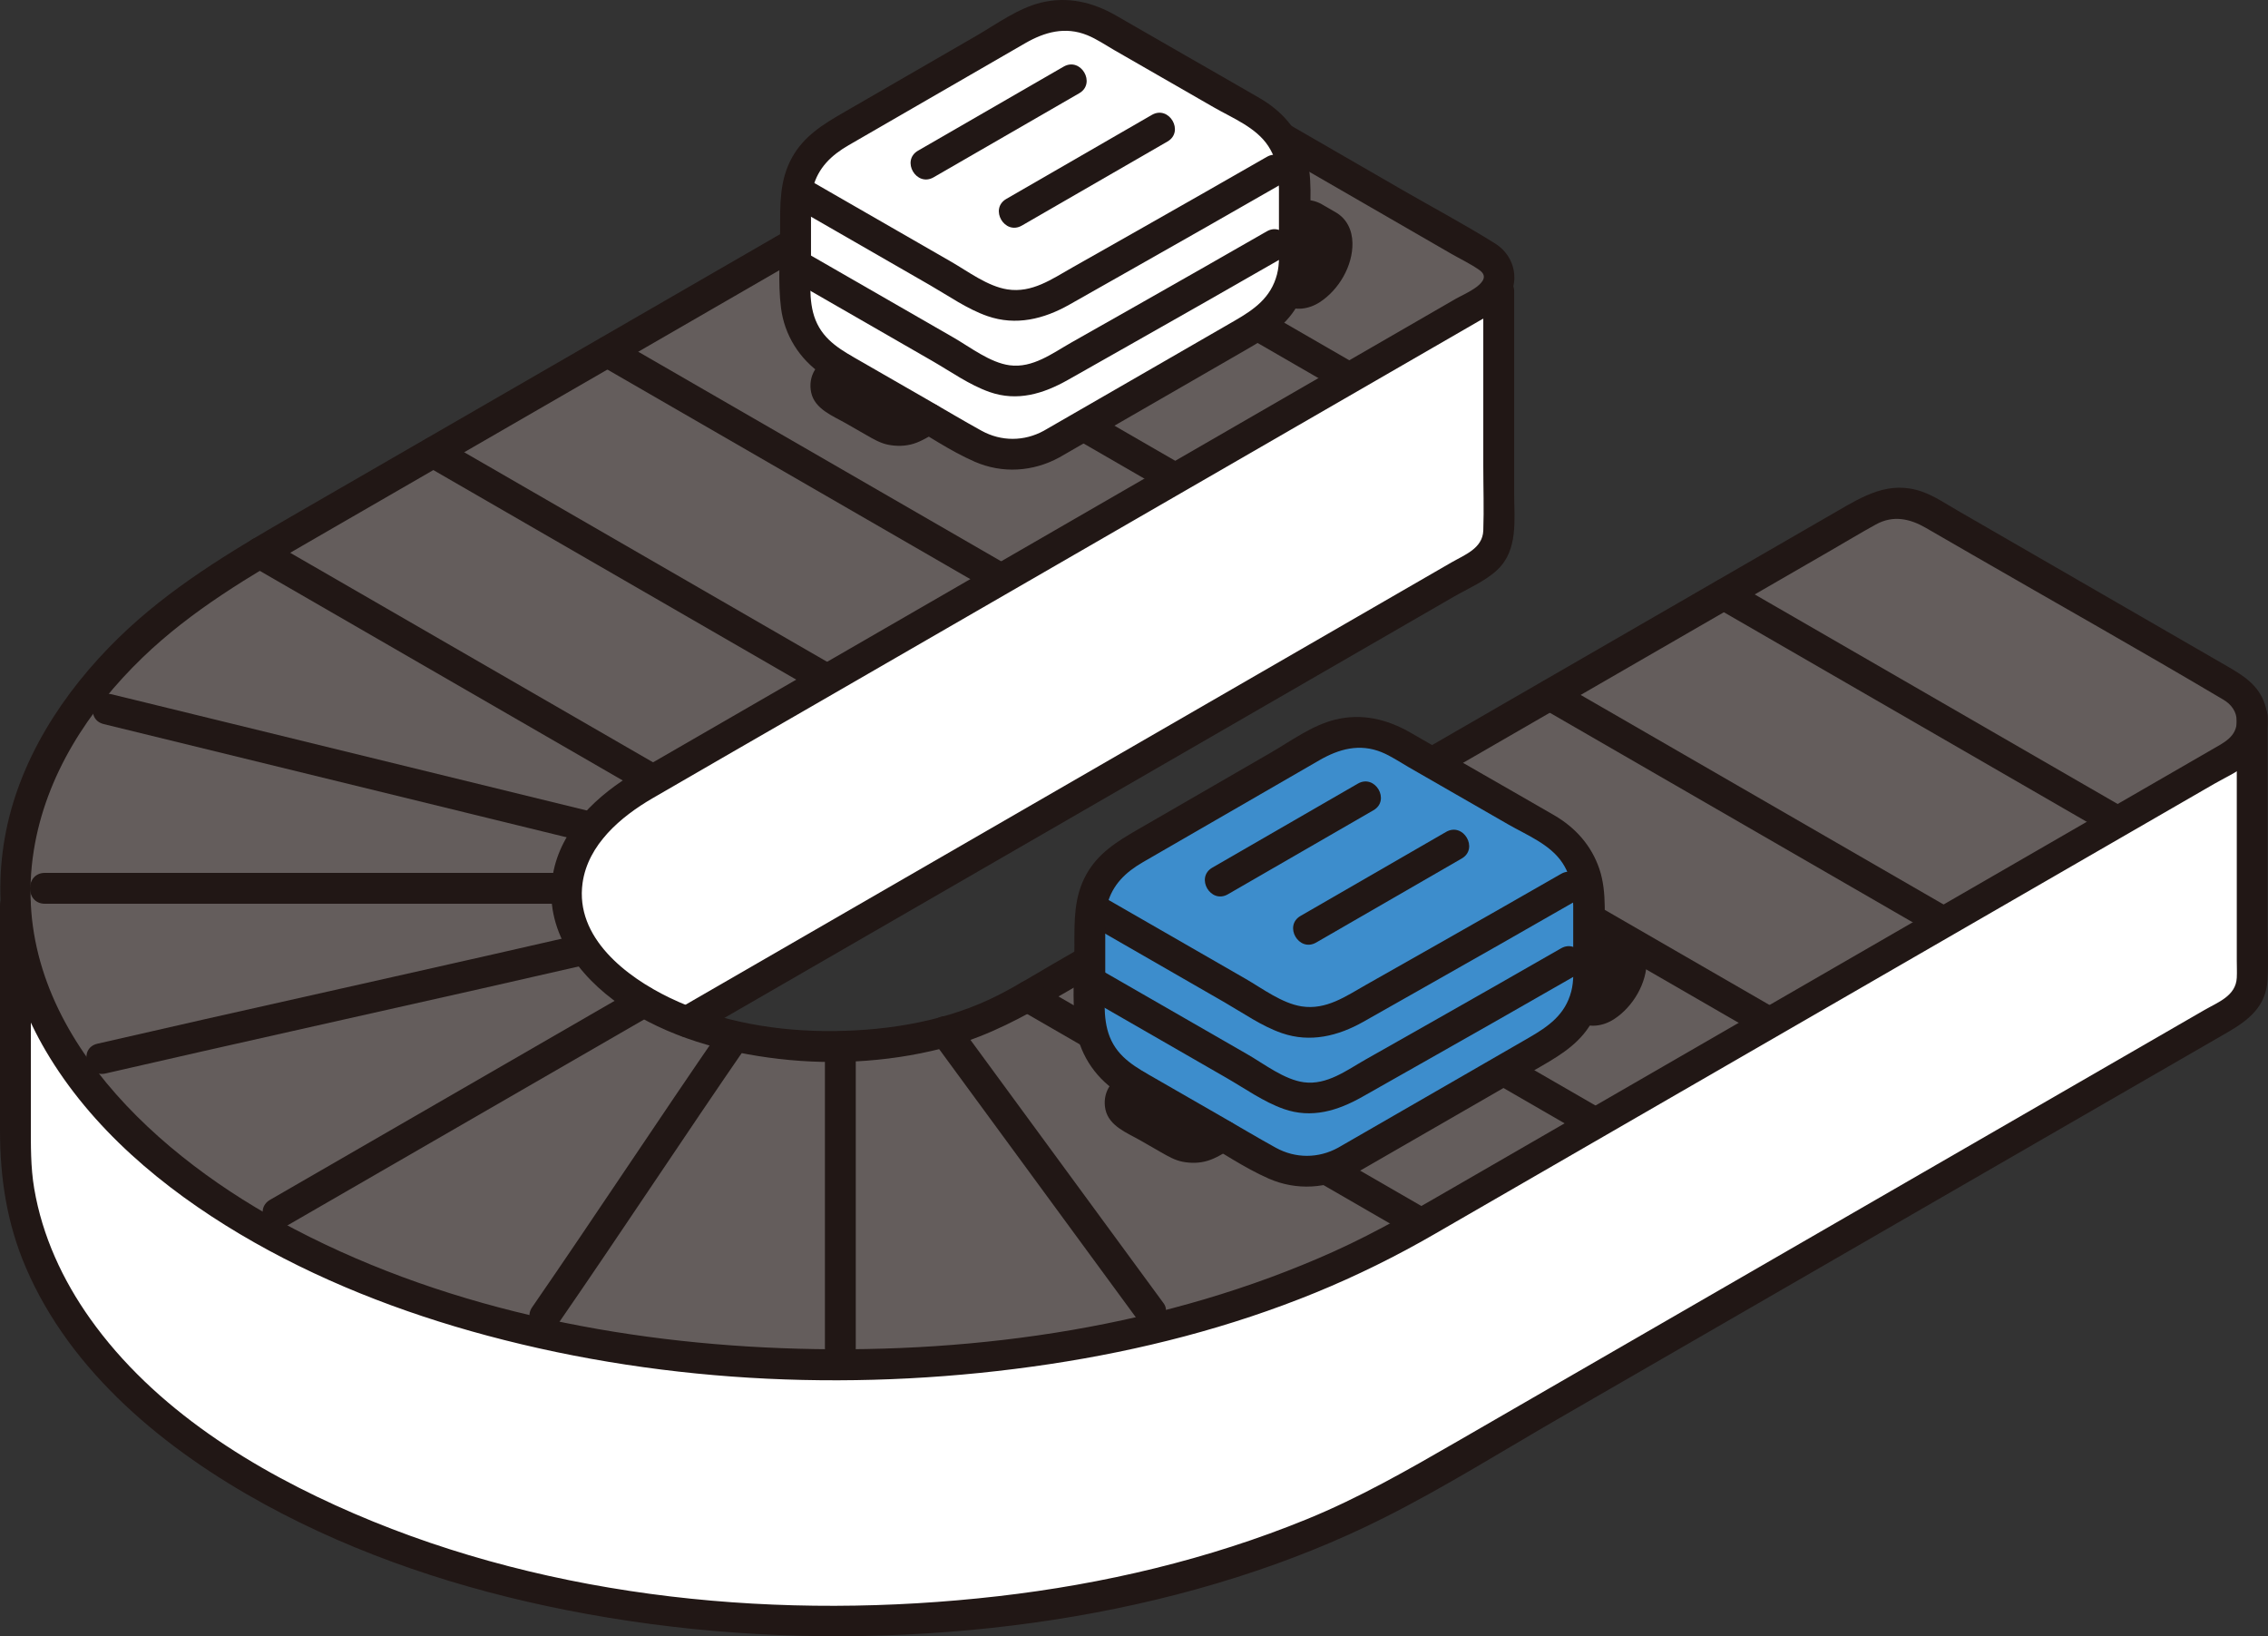
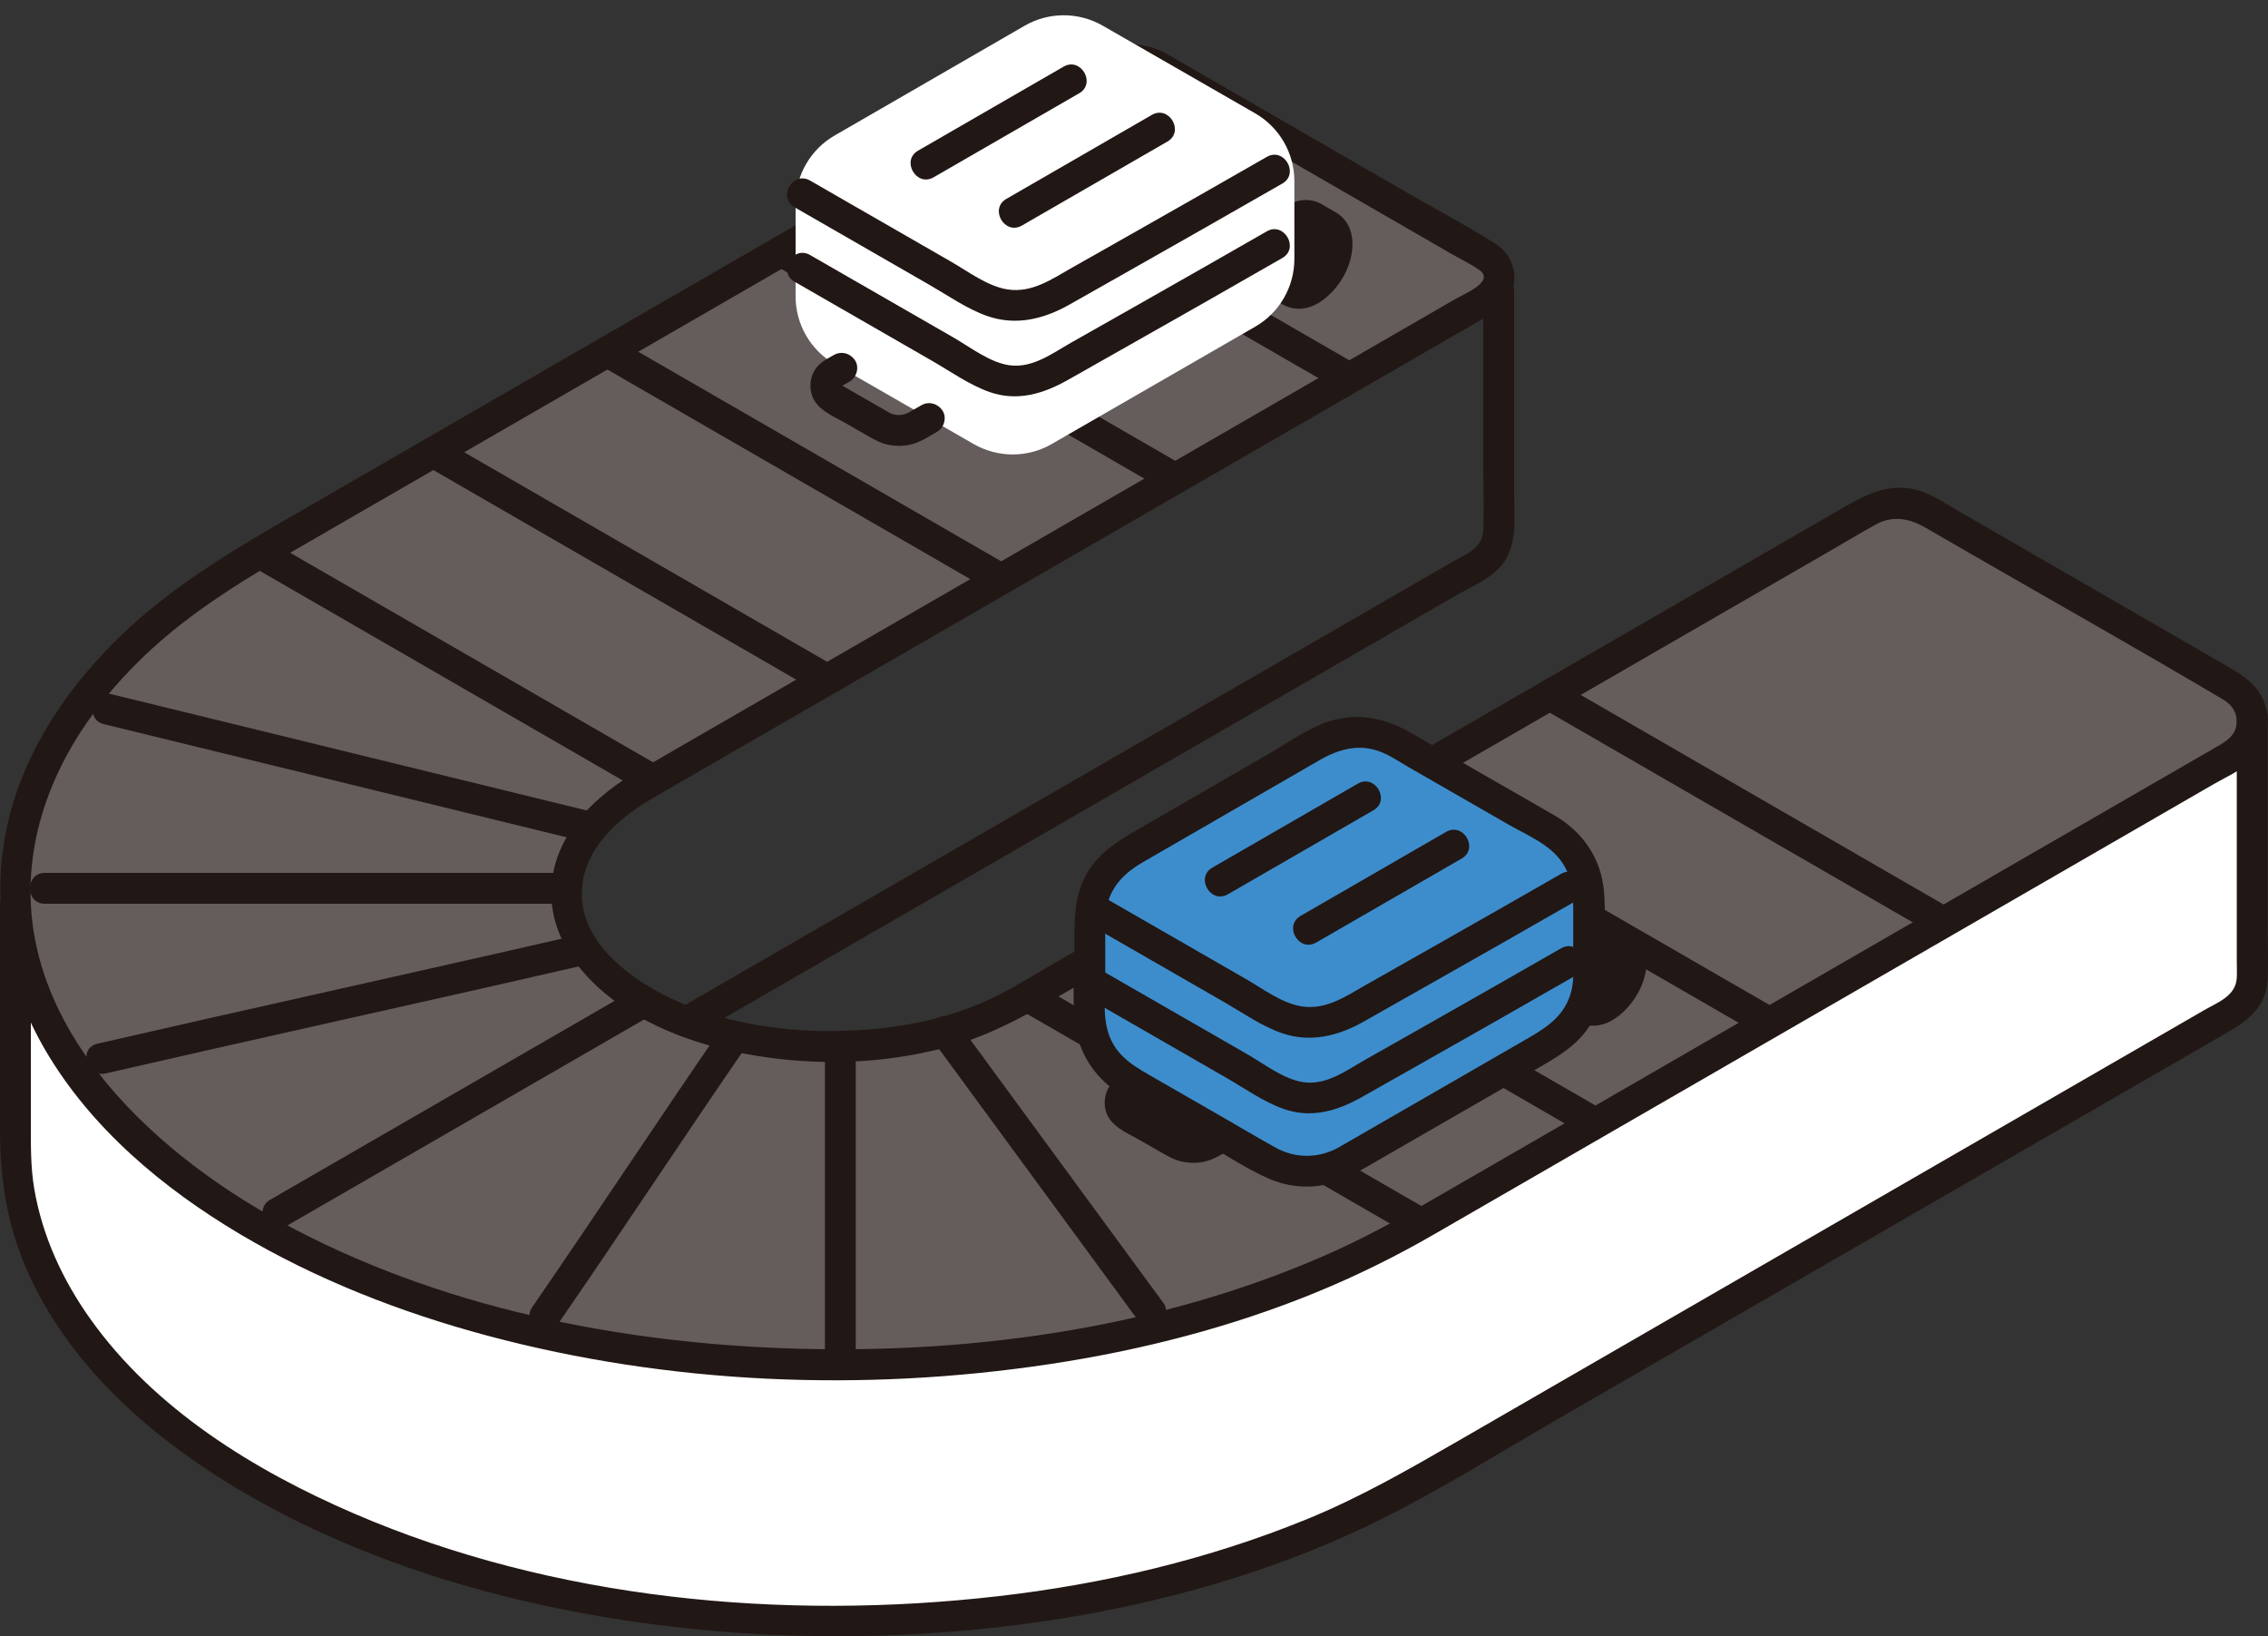
<svg xmlns="http://www.w3.org/2000/svg" id="b" width="294.048" height="212.097" viewBox="0 0 294.048 212.097">
  <rect x="0" y="0" width="294.048" height="212.097" fill="#333333" stroke="none" />
  <defs>
    <style>.h{fill:#3d8dcc;}.i{fill:#fff;}.j{fill:#211715;}.k{fill:#645d5c;}</style>
  </defs>
  <g id="c">
-     <path class="i" d="M80.234,127.664c-1.865-1.442-3.343-2.995-4.431-4.614-1.723-2.532-2.497-5.219-2.332-7.901.155-2.699,1.249-5.38,3.313-7.859,1.62-1.984,3.87-3.843,6.708-5.482l109.37-63.145c1.289-.744,1.773-2.186,1.451-3.454-.002,1.552-.002,2.561-.002,2.561v31.019c0,1.785-.945,3.431-2.491,4.324-20.924,12.086-83.056,47.951-102.767,59.333-1.963-.739-3.825-1.607-5.551-2.604-1.196-.691-2.285-1.419-3.267-2.178Z" />
    <path class="i" d="M291.967,92.93c.21,1.906-.633,3.912-2.53,5.007-17.539,10.124-60.287,34.805-105.559,60.942-41.607,24.021-109.064,24.021-150.671,0-20.146-11.631-30.537-26.762-31.173-42.004l-.034-.808c0,.835,0,1.324,0,1.324v32.261l.087,1.487c1.075,14.881,11.445,29.575,31.124,40.945,41.607,24.015,109.065,24.015,150.66,0,45.338-26.181,88.145-50.892,105.637-60.985,1.547-.893,2.492-2.538,2.492-4.324v-33.848l-.033.004Z" />
    <path class="k" d="M150.255,8.705l42.606,24.599c2.063,1.191,2.063,4.168,0,5.359l-109.37,63.145c-2.838,1.639-5.088,3.497-6.708,5.482-2.064,2.479-3.158,5.16-3.313,7.859-.165,2.681.609,5.368,2.332,7.901,1.662,2.473,4.231,4.79,7.699,6.792,3.468,2.002,7.482,3.486,11.765,4.445,4.014.912,8.266,1.364,12.518,1.364.392,0,.784,0,1.166-.018,4.675-.089,9.319-.721,13.612-1.913,3.437-.935,6.656-2.234,9.494-3.873l1.176-.679,109.024-62.945c2.359-1.362,5.264-1.362,7.623,0l39.553,22.836c3.418,1.973,3.422,6.904.004,8.878-17.539,10.124-60.287,34.805-105.559,60.942-41.607,24.021-109.064,24.021-150.671,0-41.607-24.022-41.605-62.969.001-86.991,16.926-9.772,90.446-52.219,109.441-63.186,2.355-1.359,5.251-1.357,7.606.003Z" />
    <path class="j" d="M149.246,10.432c10.278,5.934,20.555,11.868,30.833,17.801l8,4.619c1.222.706,2.563,1.335,3.719,2.147,2.087,1.467-2.018,3.134-3.008,3.705l-28.562,16.491c-13.577,7.839-27.154,15.677-40.731,23.516-10.521,6.074-21.042,12.148-31.563,18.223-1.81,1.045-3.626,2.081-5.431,3.135-4.992,2.917-9.813,7.374-10.828,13.335-1.209,7.102,3.251,13.105,8.844,16.927,6,4.099,13.29,6.089,20.434,6.925,7.51.879,15.308.339,22.588-1.731,4.789-1.362,9.049-3.675,13.315-6.138l27.711-15.999c13.639-7.875,27.279-15.75,40.918-23.624l31.881-18.406c1.947-1.124,3.876-2.292,5.846-3.375,2.246-1.235,4.408-.753,6.482.445l5.862,3.384c10.9,6.293,21.879,12.465,32.706,18.883,1.04.616,1.735,1.552,1.736,2.805.002,1.993-1.675,2.772-3.178,3.639-3.457,1.995-6.913,3.991-10.37,5.986-9.833,5.677-19.667,11.354-29.5,17.031-12.383,7.149-24.766,14.299-37.149,21.448-6.773,3.91-13.545,7.82-20.318,11.73-5.436,3.138-10.822,6.313-16.553,8.892-21.575,9.709-45.929,13.246-69.451,12.602-23.053-.632-46.786-5.348-67.162-16.493-17.223-9.42-35.372-26.45-31.939-48.067,1.55-9.76,7.078-18.252,14.094-25.022,6.367-6.143,13.888-10.557,21.493-14.948,14.641-8.453,29.282-16.906,43.922-25.359,15.876-9.166,31.752-18.332,47.628-27.498,2.659-1.535,5.319-3.071,7.978-4.606,3.006-1.735,6.196-4.324,9.751-2.401,2.265,1.224,4.286-2.228,2.019-3.454-3.109-1.681-6.658-1.672-9.74.064-1.056.595-2.101,1.213-3.151,1.819-2.76,1.594-5.521,3.187-8.281,4.781-7.371,4.256-14.743,8.512-22.114,12.768-16.99,9.809-33.98,19.618-50.969,29.427-6.432,3.714-12.864,7.427-19.296,11.141-7.925,4.576-15.728,9.252-22.327,15.689-7.199,7.022-13.016,15.937-14.771,25.972-1.671,9.558.41,19.215,5.3,27.546,5.918,10.083,15.225,17.858,25.171,23.77s20.923,10.188,32.108,13.18c23.628,6.322,48.758,7.326,72.906,3.687,11.771-1.774,23.411-4.747,34.441-9.256,5.332-2.179,10.464-4.719,15.451-7.599,6.905-3.987,13.81-7.973,20.715-11.96,23.052-13.309,46.104-26.618,69.156-39.926,3.747-2.163,7.494-4.326,11.241-6.49,1.649-.952,3.671-1.805,4.971-3.218,1.738-1.889,2.386-4.654,1.564-7.106-.83-2.474-2.76-3.682-4.85-4.889l-7.004-4.044-20.115-11.613-7.935-4.581c-1.444-.833-2.903-1.824-4.48-2.389-4.33-1.553-7.731.584-11.249,2.615l-11.724,6.769-38.106,22.001c-12.987,7.498-25.974,14.996-38.961,22.494l-12.701,7.333c-2.311,1.334-4.608,2.764-6.983,3.981-6.539,3.352-14.067,4.625-21.357,4.706-7.233.08-14.81-1.158-21.363-4.32-5.611-2.707-12.267-7.796-11.28-14.863.697-4.995,4.965-8.606,9.068-10.99,6.74-3.916,13.502-7.795,20.253-11.693,13.215-7.63,26.43-15.26,39.646-22.889,12.329-7.118,24.658-14.236,36.987-21.354l10.41-6.01c.629-.363,1.273-.707,1.89-1.091,3.37-2.099,3.425-6.774.031-8.894-3.916-2.446-8.022-4.632-12.021-6.94l-20.327-11.736c-3.401-1.964-6.803-3.928-10.204-5.891-2.233-1.289-4.25,2.166-2.019,3.454Z" />
    <path class="j" d="M192.31,37.771v22.606c0,2.79.098,5.6,0,8.389-.082,2.326-2.421,3.152-4.163,4.159-1.882,1.087-3.763,2.173-5.645,3.26-10.231,5.908-20.463,11.815-30.695,17.722-11.511,6.645-23.021,13.29-34.532,19.936-9.009,5.201-18.018,10.401-27.026,15.603-.736.425-1.472.85-2.208,1.275-2.229,1.287-.217,4.745,2.019,3.454,8.561-4.943,17.122-9.885,25.684-14.828,11.61-6.702,23.22-13.405,34.829-20.107,10.591-6.115,21.183-12.229,31.773-18.345,2.029-1.171,4.057-2.343,6.086-3.514,1.845-1.066,4.084-2.021,5.655-3.473,2.795-2.586,2.224-6.578,2.224-10.01v-26.126c0-2.574-4-2.578-4,0h0Z" />
    <path class="j" d="M37.039,158.977c15.824-9.136,31.648-18.272,47.472-27.408,2.229-1.287.217-4.745-2.019-3.454-15.824,9.136-31.648,18.272-47.472,27.408-2.229,1.287-.217,4.745,2.019,3.454h0Z" />
    <path class="j" d="M110.951,174.695c0-13.021.01-26.041,0-39.062-.002-2.574-4.002-2.578-4,0,.01,13.021,0,26.041,0,39.062,0,2.574,4,2.578,4,0h0Z" />
    <path class="j" d="M150.884,168.967c-8.863-12.087-17.722-24.176-26.595-36.256-.638-.869-1.735-1.303-2.736-.718-.858.502-1.361,1.861-.718,2.736,8.872,12.08,17.732,24.169,26.595,36.256.638.87,1.735,1.303,2.736.718.858-.502,1.36-1.86.718-2.736h0Z" />
    <path class="j" d="M93.539,133.277c-8.272,11.993-16.265,24.176-24.541,36.166-1.466,2.124,2,4.126,3.454,2.019,8.276-11.991,16.269-24.173,24.541-36.166,1.465-2.124-2-4.127-3.454-2.019h0Z" />
    <path class="j" d="M73.471,113.149c-17.577-.005-35.153-.002-52.73,0-4.976,0-9.952,0-14.928,0-2.574,0-2.578,4,0,4,17.578,0,35.157-.004,52.735-.002,4.974,0,9.948.001,14.922.002,2.574,0,2.578-3.999,0-4h0Z" />
    <path class="j" d="M77.315,105.361c-16.261-3.981-32.523-7.955-48.785-11.93-4.671-1.141-9.341-2.283-14.012-3.425-2.5-.611-3.567,3.245-1.063,3.857,16.264,3.975,32.528,7.949,48.791,11.927,4.669,1.142,9.338,2.285,14.006,3.428,2.5.612,3.566-3.244,1.063-3.857h0Z" />
    <path class="j" d="M13.693,139.147c16.213-3.731,32.458-7.322,48.685-10.989,4.654-1.052,9.307-2.11,13.957-3.179,2.508-.577,1.446-4.434-1.063-3.857-16.212,3.728-32.455,7.318-48.68,10.986-4.656,1.053-9.31,2.112-13.962,3.183-2.508.577-1.446,4.435,1.063,3.857h0Z" />
    <path class="j" d="M100.308,34.293c16.971,9.798,33.941,19.596,50.912,29.394,2.233,1.289,4.25-2.166,2.019-3.454-16.971-9.798-33.941-19.596-50.912-29.394-2.233-1.289-4.25,2.166-2.019,3.454h0Z" />
    <path class="j" d="M122.874,21.264c16.971,9.798,33.941,19.596,50.912,29.394,2.233,1.289,4.25-2.166,2.019-3.454-16.971-9.798-33.941-19.596-50.912-29.394-2.233-1.289-4.25,2.166-2.019,3.454h0Z" />
    <path class="j" d="M77.742,47.322c16.971,9.798,33.941,19.596,50.912,29.394,2.233,1.289,4.25-2.166,2.019-3.454-16.971-9.798-33.941-19.596-50.912-29.394-2.233-1.289-4.25,2.166-2.019,3.454h0Z" />
    <path class="j" d="M55.175,60.35c16.971,9.798,33.941,19.596,50.912,29.394,2.233,1.289,4.25-2.166,2.019-3.454-16.971-9.798-33.941-19.596-50.912-29.394-2.233-1.289-4.25,2.166-2.019,3.454h0Z" />
    <path class="j" d="M32.609,73.379c16.971,9.798,33.941,19.596,50.912,29.394,2.233,1.289,4.25-2.166,2.019-3.454-16.971-9.798-33.941-19.596-50.912-29.394-2.233-1.289-4.25,2.166-2.019,3.454h0Z" />
    <path class="j" d="M199.926,91.808c16.971,9.798,33.941,19.596,50.912,29.394,2.233,1.289,4.25-2.166,2.019-3.454-16.971-9.798-33.941-19.596-50.912-29.394-2.233-1.289-4.25,2.166-2.019,3.454h0Z" />
-     <path class="j" d="M222.493,78.779c16.971,9.798,33.941,19.596,50.912,29.394,2.233,1.289,4.25-2.166,2.019-3.454-16.971-9.798-33.941-19.596-50.912-29.394-2.233-1.289-4.25,2.166-2.019,3.454h0Z" />
    <path class="j" d="M177.36,104.836c16.971,9.798,33.941,19.596,50.912,29.394,2.233,1.289,4.25-2.166,2.019-3.454-16.971-9.798-33.941-19.596-50.912-29.394-2.233-1.289-4.25,2.166-2.019,3.454h0Z" />
    <path class="j" d="M154.794,117.865c16.971,9.798,33.941,19.596,50.912,29.394,2.233,1.289,4.25-2.166,2.019-3.454-16.971-9.798-33.941-19.596-50.912-29.394-2.233-1.289-4.25,2.166-2.019,3.454h0Z" />
    <path class="j" d="M132.227,130.894c16.971,9.798,33.941,19.596,50.912,29.394,2.233,1.289,4.25-2.166,2.019-3.454-16.971-9.798-33.941-19.596-50.912-29.394-2.233-1.289-4.25,2.166-2.019,3.454h0Z" />
    <path class="j" d="M0,117.391v29.092c0,6.195.876,12.031,3.327,17.767,5.846,13.682,18.155,23.72,30.913,30.708,12.198,6.681,25.612,11.072,39.227,13.758,14.491,2.859,29.36,3.88,44.109,3.16,14.5-.708,29.012-3.049,42.861-7.452,6.547-2.081,12.962-4.635,19.099-7.728,7.771-3.917,15.202-8.576,22.736-12.926,15.358-8.868,30.716-17.735,46.075-26.602,11.479-6.627,22.957-13.253,34.437-19.878,2.005-1.157,4.009-2.314,6.014-3.471,2.766-1.596,5.009-3.375,5.194-6.839.122-2.27.008-4.575.008-6.848v-27.205c0-2.574-4-2.578-4,0v31.55c0,.752.039,1.517,0,2.268-.122,2.352-2.414,3.153-4.191,4.178-24.328,14.039-48.652,28.083-72.976,42.127-7.989,4.612-15.977,9.225-23.965,13.838-6.344,3.663-12.647,7.269-19.443,10.044-12.764,5.211-26.361,8.414-40.043,9.981-27.853,3.191-57.567.452-83.481-10.719-12.976-5.594-25.907-13.56-34.215-25.257-3.585-5.047-6.204-10.722-7.248-16.848-.479-2.813-.438-5.627-.438-8.472v-28.227c0-2.574-4-2.578-4,0h0Z" />
    <g id="d">
      <path class="j" d="M170.266,28.149c-.627-.362-1.492-.311-2.448.241-1.91,1.103-3.458,3.784-3.458,5.989s.385,1.876,1.01,2.237l2.072,1.196c.627.362,1.492.311,2.448-.241,1.91-1.103,3.458-3.784,3.458-5.989,0-1.101-.385-1.876-1.01-2.237l-2.072-1.196Z" />
    </g>
    <g id="e">
      <path class="j" d="M171.276,26.422c-3.228-1.709-6.6,1.335-7.932,4.113-1.235,2.577-1.674,6.254,1.202,7.915.612.353,1.217.721,1.837,1.06,1.527.838,3.305.585,4.736-.346,2.458-1.598,4.284-4.695,4.228-7.664-.031-1.663-.721-3.145-2.185-3.99l-1.887-1.089c-.906-.523-2.23-.241-2.736.718s-.25,2.178.718,2.736l1.358.784c.216.125.431.255.65.375.029.016.148.094.156.094l-.232-.18c.056.049.108.101.157.157-.19-.26-.226-.302-.109-.125.032.052.061.105.087.16.138.167-.107-.455-.039-.059.022.126.194.531.038.028.067.216.03.505.019.73l-.008.13c-.022.22-.013.174.027-.138-.007,0-.067.37-.073.398-.059.271-.135.539-.225.801-.042.123-.08.287-.149.398.245-.39.059-.147-.001-.02-.114.239-.24.472-.376.698-.124.206-.262.402-.396.601-.271.401.286-.311-.037.045-.126.139-.245.282-.376.416-.16.163-.331.312-.501.464-.342.305.368-.227-.017.007-.092.056-.179.119-.272.174-.121.072-.244.137-.37.198.412-.2-.053-.008-.127.021-.413.162.38.045-.032.011-.154-.012-.55-.086.019.02-.358-.067.344.219-.01.001-.066-.04-.134-.077-.2-.116l-.881-.509-.769-.444c-.056-.032-.111-.067-.168-.097-.033-.018-.095-.067-.109-.067.255.209.306.244.152.104l-.076-.081.172.224c-.045-.065-.086-.133-.123-.203-.217-.337.084.422.012.004-.01-.058-.164-.441-.052-.149.107.28-.006-.108-.009-.19-.005-.14-.003-.28.004-.419l.008-.13c.022-.22.013-.174-.027.138.014-.001.154-.731.173-.798.068-.241.257-.551.275-.798l-.089.215c.039-.087.08-.174.122-.26.085-.173.175-.343.271-.509.145-.25.307-.486.47-.725.272-.401-.287.311.037-.045.095-.104.183-.213.28-.315.204-.217.425-.412.649-.607.214-.186-.407.261-.035.035.162-.098.323-.196.485-.294.432-.26-.319.042.136-.057l.148-.042c.228-.047.193-.048-.105-.003.035-.072.356.047.4.001-.321-.049-.375-.048-.164.003-.286-.134-.334-.152-.145-.056.924.489,2.217.265,2.736-.718.489-.925.27-2.214-.718-2.736Z" />
    </g>
    <path class="i" d="M136.356,57.556c6.687-3.85,17.864-10.294,26.387-15.212,3.143-1.813,5.074-5.159,5.074-8.787,0-3.118,0-6.944-.001-10.075,0-3.633-1.939-6.986-5.089-8.796-6.569-3.775-13.823-7.942-19.75-11.353-3.141-1.807-7-1.806-10.138.006-7.128,4.116-17.216,9.944-24.623,14.223-3.139,1.813-5.069,5.154-5.068,8.779,0,3.761,0,8.323.002,12.077,0,3.634,1.941,6.981,5.091,8.792,6.469,3.719,13.439,7.726,18.001,10.349,3.133,1.801,6.984,1.8,10.116-.003Z" />
    <path class="j" d="M108.128,46.008c-.938.534-1.923,1.015-2.502,1.975-.524.87-.669,1.898-.459,2.886.462,2.18,2.857,3.057,4.584,4.049.857.492,1.714.984,2.571,1.476.919.527,1.836,1.069,2.892,1.267,1.072.201,2.185.18,3.233-.144,1.089-.337,2.059-.982,3.043-1.541.91-.517,1.298-1.836.718-2.736-.593-.919-1.763-1.271-2.736-.718-.373.212-.747.425-1.12.638-.171.098-.341.201-.514.296-.043.023-.486.23-.313.163.176-.068-.289.084-.333.096-.032.009-.627.101-.254.066-.165.016-.331.019-.497.016-.124-.002-.449-.038-.162.006-.76-.117-.925-.284-1.66-.705-.676-.388-1.351-.776-2.027-1.163-.694-.398-1.387-.796-2.081-1.195-.392-.225-.784-.45-1.175-.675-.153-.088-.309-.172-.456-.269.404.268-.011-.128.134.099.094.127.093.114-.003-.037l.088.219c-.036-.138-.082-.544-.032-.016-.036-.373-.057.29-.025.047.037-.279.096-.165-.032.017.269-.384-.316.278.038-.055-.116.109-.239.15-.034.039.383-.207.757-.432,1.135-.647.91-.518,1.298-1.836.718-2.736-.593-.919-1.763-1.271-2.736-.718h0Z" />
    <path class="j" d="M121.046,22.983c6.29-3.631,12.575-7.27,18.87-10.891,2.231-1.283.219-4.741-2.019-3.454-6.295,3.621-12.58,7.261-18.87,10.891-2.229,1.286-.217,4.744,2.019,3.454h0Z" />
    <path class="j" d="M132.489,29.238c6.29-3.631,12.575-7.27,18.87-10.891,2.231-1.283.219-4.741-2.019-3.454-6.295,3.621-12.58,7.261-18.87,10.891-2.229,1.286-.217,4.744,2.019,3.454h0Z" />
    <path class="j" d="M103.007,26.861c5.861,3.371,11.721,6.743,17.582,10.114,2.383,1.371,4.822,3.094,7.438,4.001,3.694,1.281,7.311.383,10.6-1.476,2.63-1.486,5.258-2.974,7.887-4.463,6.59-3.734,13.18-7.469,19.746-11.245,2.231-1.283.219-4.741-2.019-3.454-5.578,3.207-11.173,6.384-16.77,9.558-2.823,1.601-5.646,3.2-8.471,4.797-2.635,1.49-5.2,3.321-8.394,2.821-2.56-.401-5.075-2.312-7.276-3.579l-11-6.327c-2.435-1.401-4.87-2.801-7.305-4.202-2.235-1.286-4.252,2.169-2.019,3.454h0Z" />
    <path class="j" d="M103.007,36.512c5.951,3.423,11.901,6.846,17.852,10.269,2.381,1.37,4.821,3.115,7.433,4.032,3.609,1.268,6.988.229,10.168-1.568,2.693-1.522,5.385-3.045,8.076-4.57,6.583-3.729,13.164-7.46,19.723-11.232,2.231-1.283.219-4.741-2.019-3.454-5.634,3.24-11.287,6.449-16.94,9.655-2.79,1.582-5.582,3.163-8.374,4.742-2.473,1.399-5.023,3.36-8.023,2.965-2.539-.335-5.134-2.361-7.296-3.605l-11.148-6.413c-2.478-1.425-4.956-2.851-7.434-4.276-2.235-1.286-4.252,2.169-2.019,3.454h0Z" />
-     <path class="j" d="M137.365,59.283c5.262-3.029,10.521-6.062,15.781-9.095,2.865-1.652,5.73-3.305,8.595-4.957,2.72-1.569,5.234-3.176,6.703-6.068,1.539-3.03,1.372-6.208,1.372-9.507,0-3.23.446-6.856-.611-9.969-1.032-3.04-3.104-5.352-5.857-6.95-3.168-1.84-6.354-3.651-9.53-5.477-3.044-1.749-6.087-3.499-9.13-5.249-3.009-1.731-6.277-2.512-9.719-1.67-3.021.739-5.764,2.786-8.425,4.323-2.927,1.691-5.855,3.382-8.782,5.073-2.809,1.623-5.619,3.246-8.428,4.869-2.651,1.532-5.116,3.05-6.647,5.815-1.628,2.939-1.541,6.05-1.54,9.303,0,3.346-.307,6.855.11,10.179.443,3.531,2.396,6.647,5.338,8.639,3.333,2.256,7.051,4.085,10.541,6.091,3.016,1.734,6.02,3.805,9.206,5.205,3.591,1.578,7.596,1.326,11.024-.555,2.257-1.239.241-4.694-2.019-3.454-2.563,1.407-5.535,1.416-8.097.003-2.406-1.327-4.769-2.741-7.151-4.111-2.819-1.621-5.638-3.241-8.457-4.862-2.424-1.394-4.8-2.629-5.903-5.368-1.017-2.526-.592-5.559-.592-8.219,0-1.617,0-3.233,0-4.85,0-1.377-.095-2.764.255-4.109.67-2.574,2.395-4.201,4.626-5.49,2.511-1.45,5.022-2.901,7.533-4.351,5.118-2.956,10.236-5.912,15.354-8.868,2.53-1.461,5.197-2.193,8.034-1.049,1.236.498,2.375,1.285,3.528,1.948,1.391.8,2.782,1.6,4.173,2.399,2.913,1.675,5.827,3.349,8.741,5.024,2.431,1.397,5.459,2.588,7.049,5.019,1.534,2.345,1.376,4.857,1.376,7.548,0,1.574,0,3.149,0,4.723,0,1.457.117,2.946-.256,4.369-.789,3.009-2.945,4.522-5.497,5.995-2.856,1.648-5.713,3.296-8.57,4.943-5.381,3.103-10.763,6.206-16.147,9.305-2.23,1.284-.218,4.742,2.019,3.454Z" />
    <g id="f">
      <path class="j" d="M208.418,121.088c-.627-.362-1.492-.311-2.448.241-1.91,1.103-3.458,3.784-3.458,5.989s.385,1.876,1.01,2.237l2.072,1.196c.627.362,1.492.311,2.448-.241,1.91-1.103,3.458-3.784,3.458-5.989,0-1.101-.385-1.876-1.01-2.237l-2.072-1.196Z" />
    </g>
    <g id="g">
      <path class="j" d="M209.427,119.361c-3.228-1.709-6.6,1.335-7.932,4.113-1.235,2.577-1.674,6.254,1.202,7.915.612.353,1.217.721,1.837,1.06,1.527.838,3.305.585,4.736-.346,2.458-1.598,4.284-4.695,4.228-7.664-.031-1.663-.721-3.145-2.185-3.99l-1.887-1.089c-.906-.523-2.23-.241-2.736.718s-.25,2.178.718,2.736l1.358.784c.216.125.431.255.65.375.029.016.148.094.156.094l-.232-.18c.056.049.108.101.157.157-.19-.26-.226-.302-.109-.125.032.052.061.105.087.16.138.167-.107-.455-.039-.059.022.126.194.531.038.028.067.216.03.505.019.73l-.008.13c-.022.22-.013.174.027-.138-.007,0-.067.37-.073.398-.059.271-.135.539-.225.801-.042.123-.08.287-.149.398.245-.39.059-.147-.001-.02-.114.239-.24.472-.376.698-.124.206-.262.402-.396.601-.271.401.286-.311-.037.045-.126.139-.245.282-.376.416-.16.163-.331.312-.501.464-.342.305.368-.227-.017.007-.092.056-.179.119-.272.174-.121.072-.244.137-.37.198.412-.2-.053-.008-.127.021-.413.162.38.045-.032.011-.154-.012-.55-.086.019.02-.358-.067.344.219-.01.001-.066-.04-.134-.077-.2-.116l-.881-.509-.769-.444c-.056-.032-.111-.067-.168-.097-.033-.018-.095-.067-.109-.067.255.209.306.244.152.104l-.076-.081.172.224c-.045-.065-.086-.133-.123-.203-.217-.337.084.422.012.004-.01-.058-.164-.441-.052-.149.107.28-.006-.108-.009-.19-.005-.14-.003-.28.004-.419l.008-.13c.022-.22.013-.174-.027.138.014-.001.154-.731.173-.798.068-.241.257-.551.275-.798l-.089.215c.039-.087.08-.174.122-.26.085-.173.175-.343.271-.509.145-.25.307-.486.47-.725.272-.401-.287.311.037-.045.095-.104.183-.213.28-.315.204-.217.425-.412.649-.607.214-.186-.407.261-.035.035.162-.098.323-.196.485-.294.432-.26-.319.042.136-.057l.148-.042c.228-.047.193-.048-.105-.003.035-.072.356.047.4.001-.321-.049-.375-.048-.164.003-.286-.134-.334-.152-.145-.056.924.489,2.217.265,2.736-.718.489-.925.27-2.214-.718-2.736Z" />
    </g>
    <path class="h" d="M174.507,150.495c6.687-3.85,17.864-10.294,26.387-15.212,3.143-1.813,5.074-5.159,5.074-8.787,0-3.118,0-6.944-.001-10.075,0-3.633-1.939-6.986-5.089-8.796-6.569-3.775-13.823-7.942-19.75-11.353-3.141-1.807-7-1.806-10.138.006-7.128,4.116-17.216,9.944-24.623,14.223-3.139,1.813-5.069,5.154-5.068,8.779,0,3.761,0,8.323.002,12.077,0,3.634,1.941,6.981,5.091,8.792,6.469,3.719,13.439,7.726,18.001,10.349,3.133,1.801,6.984,1.8,10.116-.003Z" />
    <path class="j" d="M146.28,138.947c-.938.534-1.923,1.015-2.502,1.975-.524.87-.669,1.898-.459,2.886.462,2.18,2.857,3.057,4.584,4.049.857.492,1.714.984,2.571,1.476.919.527,1.836,1.069,2.892,1.267,1.072.201,2.185.18,3.233-.144,1.089-.337,2.059-.982,3.043-1.541.91-.517,1.298-1.836.718-2.736-.593-.919-1.763-1.271-2.736-.718-.373.212-.747.425-1.12.638-.171.098-.341.201-.514.296-.043.023-.486.23-.313.163.176-.068-.289.084-.333.096-.032.009-.627.101-.254.066-.165.016-.331.019-.497.016-.124-.002-.449-.038-.162.006-.76-.117-.925-.284-1.66-.705-.676-.388-1.351-.776-2.027-1.163-.694-.398-1.387-.796-2.081-1.195-.392-.225-.784-.45-1.175-.675-.153-.088-.309-.172-.456-.269.404.268-.011-.128.134.099.094.127.093.114-.003-.037l.088.219c-.036-.138-.082-.544-.032-.016-.036-.373-.057.29-.025.047.037-.279.096-.165-.032.017.269-.384-.316.278.038-.055-.116.109-.239.15-.034.039.383-.207.757-.432,1.135-.647.91-.518,1.298-1.836.718-2.736-.593-.919-1.763-1.271-2.736-.718h0Z" />
    <path class="j" d="M159.197,115.922c6.29-3.631,12.575-7.27,18.87-10.891,2.231-1.283.219-4.741-2.019-3.454-6.295,3.621-12.58,7.261-18.87,10.891-2.229,1.286-.217,4.744,2.019,3.454h0Z" />
    <path class="j" d="M170.64,122.178c6.29-3.631,12.575-7.27,18.87-10.891,2.231-1.283.219-4.741-2.019-3.454-6.295,3.621-12.58,7.261-18.87,10.891-2.229,1.286-.217,4.744,2.019,3.454h0Z" />
    <path class="j" d="M141.158,119.8c5.861,3.371,11.721,6.743,17.582,10.114,2.383,1.371,4.822,3.094,7.438,4.001,3.694,1.281,7.311.383,10.6-1.476,2.63-1.486,5.258-2.974,7.887-4.463,6.59-3.734,13.18-7.469,19.746-11.245,2.231-1.283.219-4.741-2.019-3.454-5.578,3.207-11.173,6.384-16.77,9.558-2.823,1.601-5.646,3.2-8.471,4.797-2.635,1.49-5.2,3.321-8.394,2.821-2.56-.401-5.075-2.312-7.276-3.579l-11-6.327-7.305-4.202c-2.235-1.286-4.252,2.169-2.019,3.454h0Z" />
    <path class="j" d="M141.158,129.451c5.951,3.423,11.901,6.846,17.852,10.269,2.381,1.37,4.821,3.115,7.433,4.032,3.609,1.268,6.988.229,10.168-1.568,2.693-1.522,5.385-3.045,8.076-4.57,6.583-3.729,13.164-7.46,19.723-11.232,2.231-1.283.219-4.741-2.019-3.454-5.634,3.24-11.287,6.449-16.94,9.655-2.79,1.582-5.582,3.163-8.374,4.742-2.473,1.399-5.023,3.36-8.023,2.965-2.539-.335-5.134-2.361-7.296-3.605l-11.148-6.413c-2.478-1.425-4.956-2.851-7.434-4.276-2.235-1.286-4.252,2.169-2.019,3.454h0Z" />
    <path class="j" d="M175.516,152.222c5.262-3.029,10.521-6.062,15.781-9.095,2.865-1.652,5.73-3.305,8.595-4.957,2.72-1.569,5.234-3.176,6.703-6.068,1.539-3.03,1.372-6.208,1.372-9.507,0-3.23.446-6.856-.611-9.969-1.032-3.04-3.104-5.352-5.857-6.95-3.168-1.84-6.354-3.651-9.53-5.477-3.044-1.749-6.087-3.499-9.13-5.249-3.009-1.731-6.277-2.512-9.719-1.67-3.021.739-5.764,2.786-8.425,4.323-2.927,1.691-5.855,3.382-8.782,5.073-2.809,1.623-5.619,3.246-8.428,4.869-2.651,1.532-5.116,3.05-6.647,5.815-1.628,2.939-1.541,6.05-1.54,9.303,0,3.346-.307,6.855.11,10.179.443,3.531,2.396,6.647,5.338,8.639,3.333,2.256,7.051,4.085,10.541,6.091,3.016,1.734,6.02,3.805,9.206,5.205,3.591,1.578,7.596,1.326,11.024-.555,2.257-1.239.241-4.694-2.019-3.454-2.563,1.407-5.535,1.416-8.097.003-2.406-1.327-4.769-2.741-7.151-4.111-2.819-1.621-5.638-3.241-8.457-4.862-2.424-1.394-4.8-2.629-5.903-5.368-1.017-2.526-.592-5.559-.592-8.219,0-1.617,0-3.233,0-4.85,0-1.377-.095-2.764.255-4.109.67-2.574,2.395-4.201,4.626-5.49,2.511-1.45,5.022-2.901,7.533-4.351,5.118-2.956,10.236-5.912,15.354-8.868,2.53-1.461,5.197-2.193,8.034-1.049,1.236.498,2.375,1.285,3.528,1.948,1.391.8,2.782,1.6,4.173,2.399,2.913,1.675,5.827,3.349,8.741,5.024,2.431,1.397,5.459,2.588,7.049,5.019,1.534,2.345,1.376,4.857,1.376,7.548,0,1.574,0,3.149,0,4.723,0,1.457.117,2.946-.256,4.369-.789,3.009-2.945,4.522-5.497,5.995-2.856,1.648-5.713,3.296-8.57,4.943-5.381,3.103-10.763,6.206-16.147,9.305-2.23,1.284-.218,4.742,2.019,3.454Z" />
  </g>
</svg>